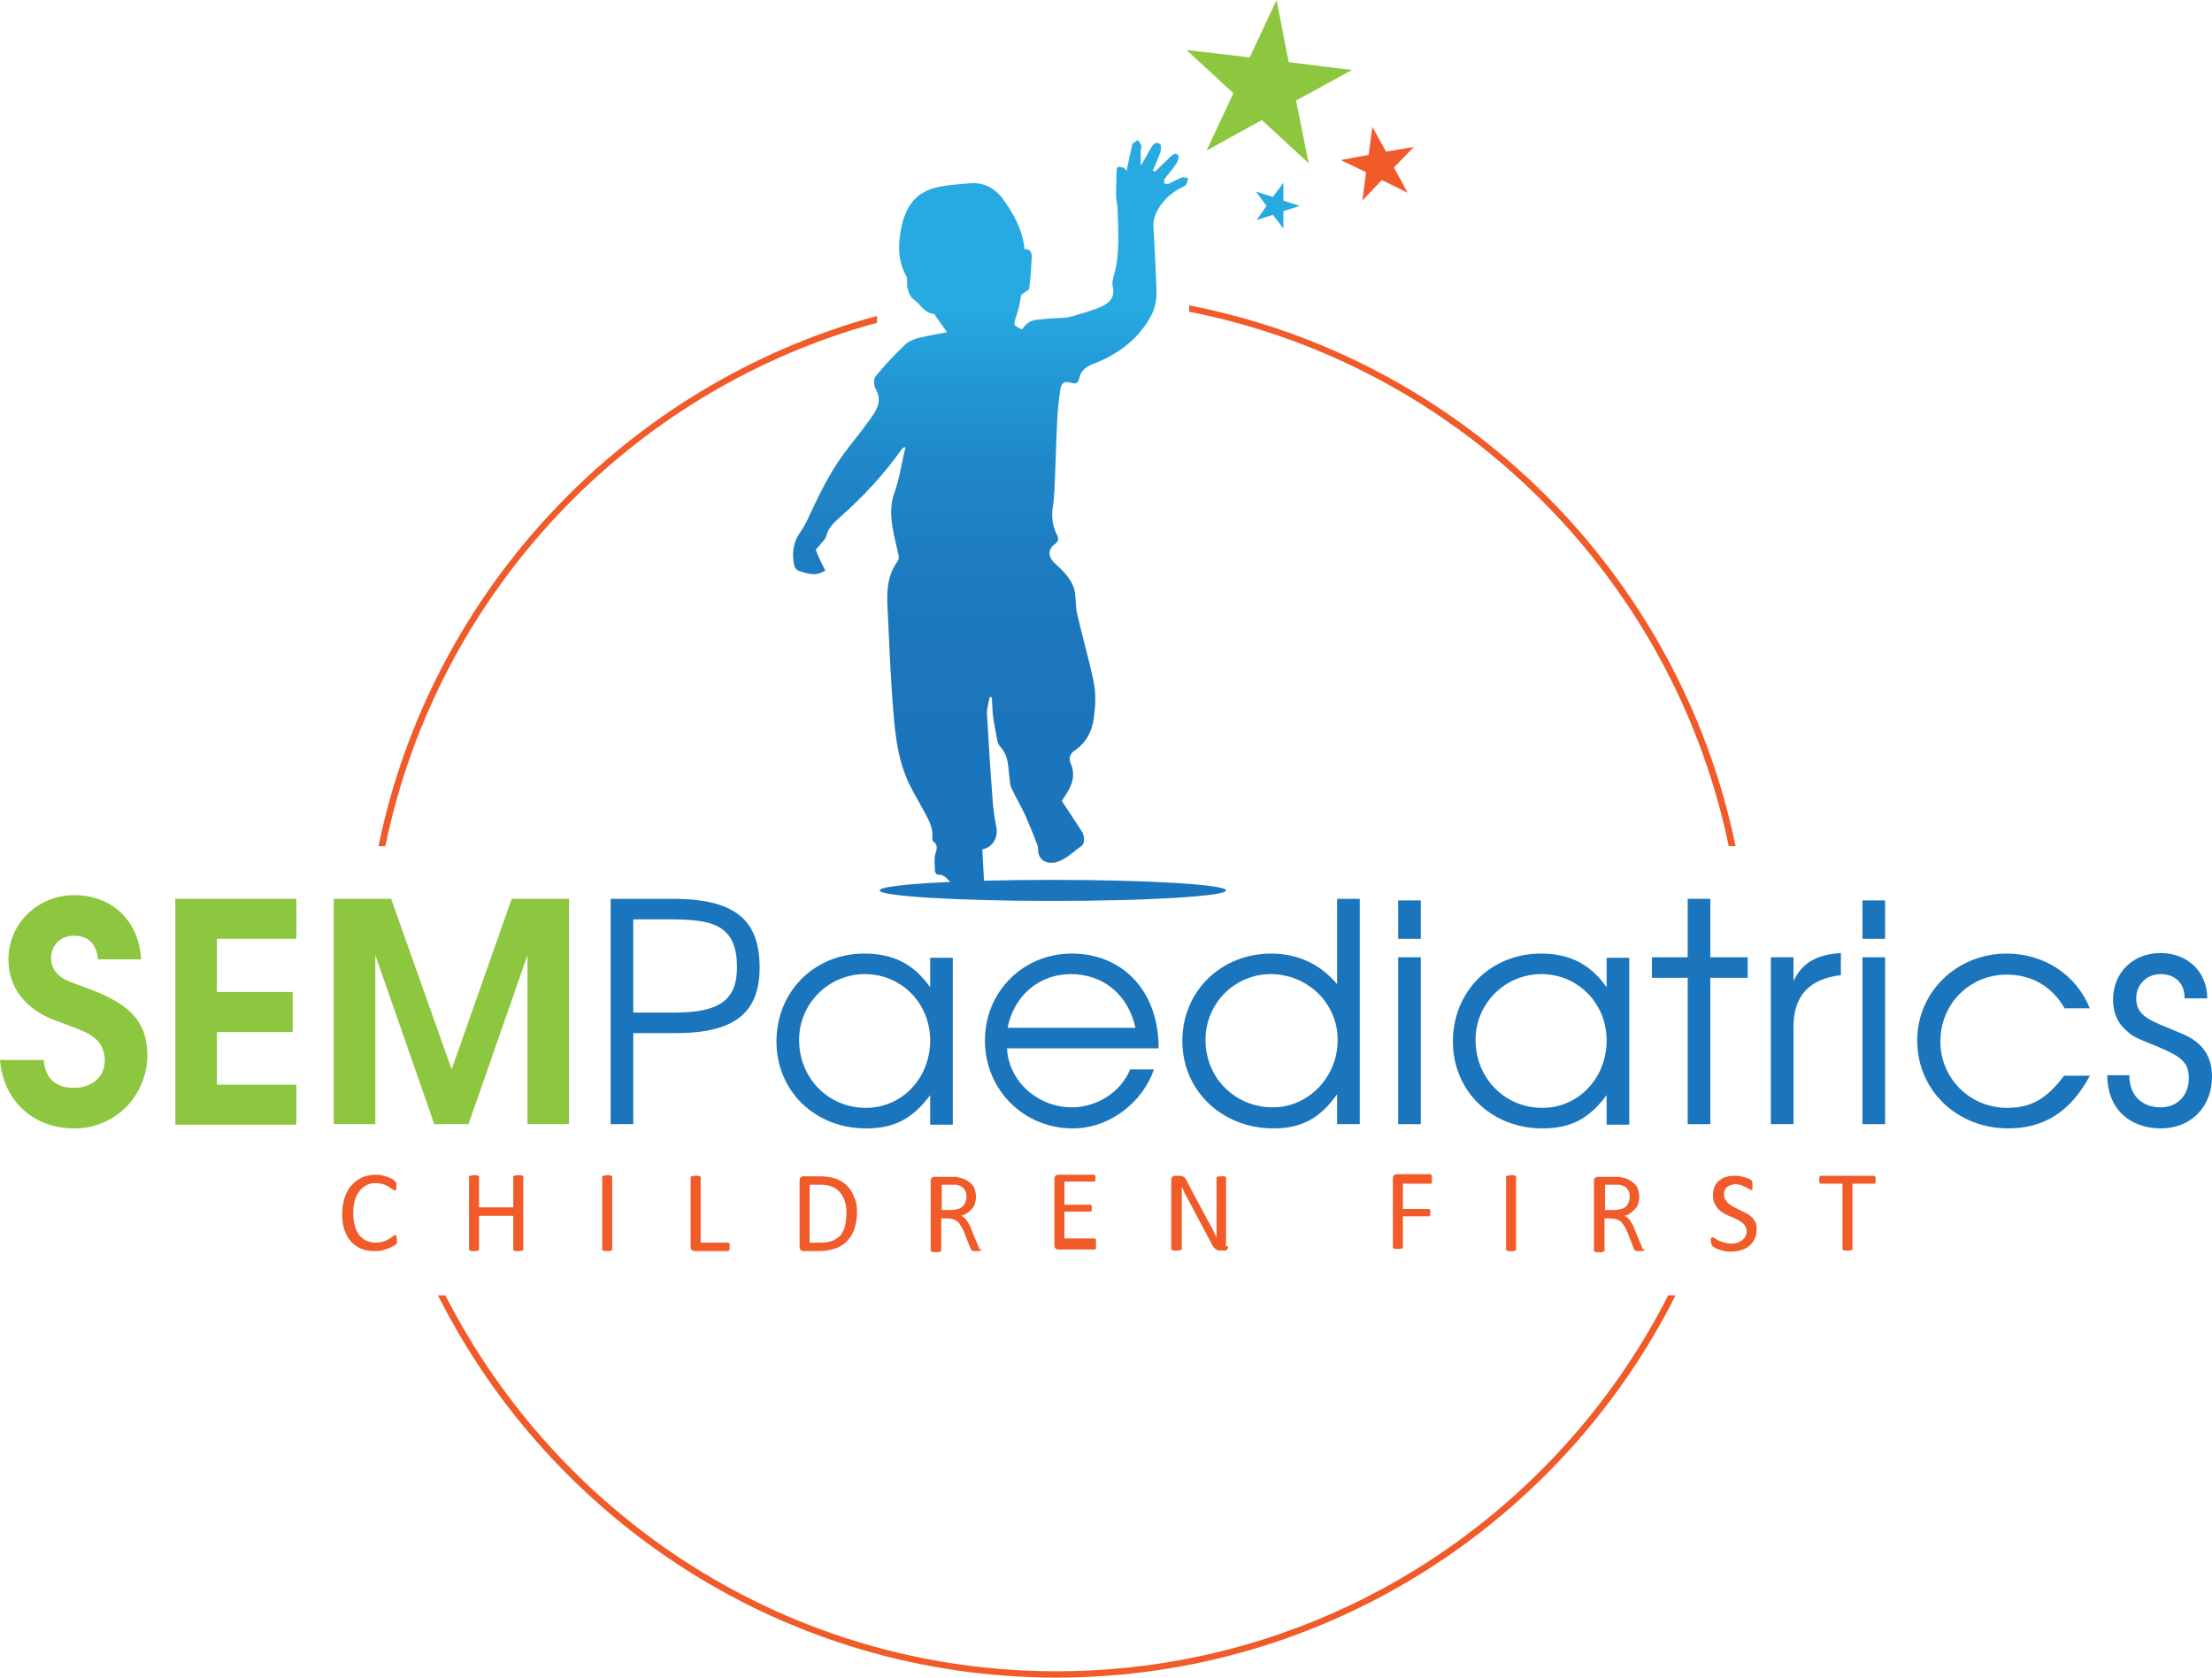
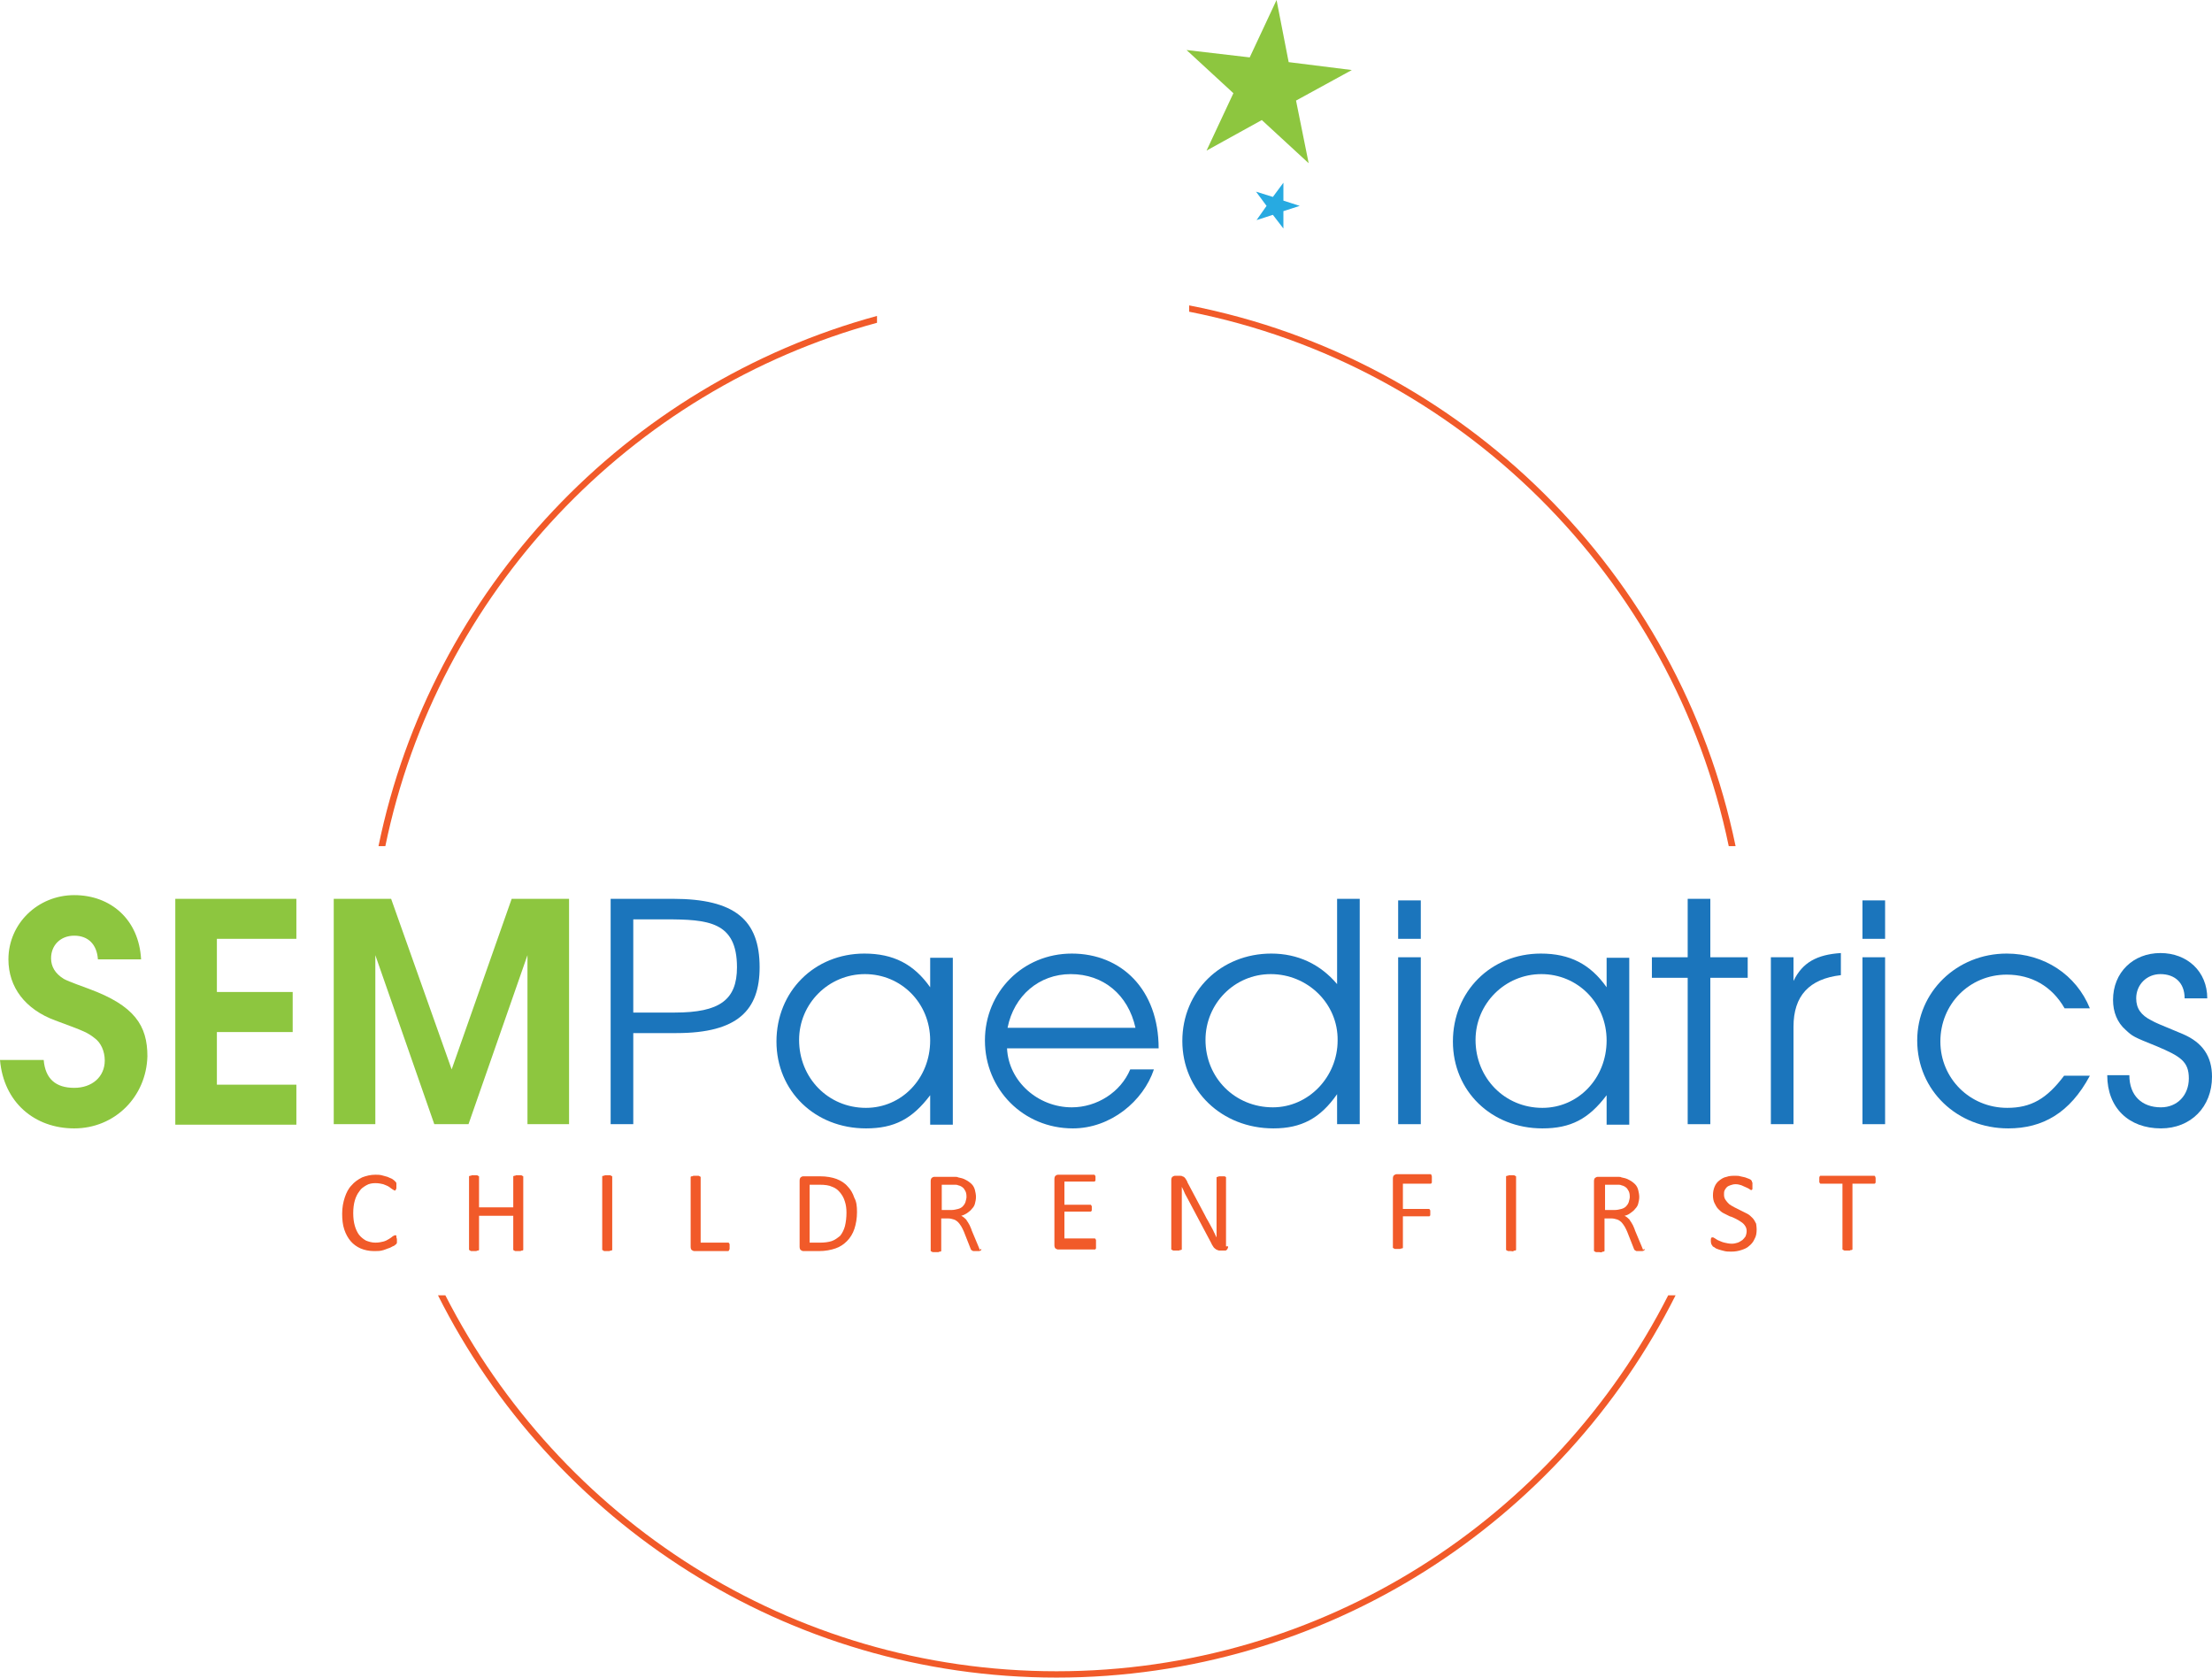
<svg xmlns="http://www.w3.org/2000/svg" version="1.1" id="Layer_1" x="0px" y="0px" viewBox="0 0 420.2 318.6" style="enable-background:new 0 0 420.2 318.6;" xml:space="preserve">
  <style type="text/css">
	.st0{fill:#F15A29;}
	.st1{fill:#8DC63F;}
	.st2{fill:#1B75BC;}
	.st3{fill:url(#SVGID_1_);}
	.st4{fill:#27AAE1;}
</style>
  <g>
    <path d="M290.4,204.7" />
    <path d="M290.4,204.7" />
    <g>
      <g>
        <path class="st0" d="M73.2,160.7c9.9-48.1,46.4-86.6,93.4-99.4v-1.3C118.9,73,81.9,112,71.9,160.7H73.2z" />
        <path class="st0" d="M328.4,160.7h1.3C319,108.9,277.9,68.1,225.9,58v1.2C277.2,69.3,317.8,109.6,328.4,160.7z" />
        <path class="st0" d="M316.9,246c-21.5,42.3-65.5,71.4-116.2,71.4S106.2,288.3,84.6,246h-1.4c21.6,43,66.2,72.6,117.5,72.6     S296.7,289,318.3,246H316.9z" />
      </g>
      <g>
        <path class="st1" d="M14.1,214.3c-7.5,0-13.4-4.9-14.1-13h8.3c0.3,3.6,2.3,5.3,5.8,5.3c3.4,0,5.8-2.1,5.8-5.2     c0-1.7-0.7-3.4-2-4.3c-1.3-1-1.7-1.2-7.4-3.3c-5.7-2.1-8.9-6.3-8.9-11.6c0-6.8,5.6-12.2,12.5-12.2s12.3,4.6,12.7,12.2h-8.2     c-0.2-2.9-1.9-4.5-4.5-4.5c-2.6,0-4.4,1.8-4.4,4.3c0,1.6,0.8,2.9,2.4,3.9c0.6,0.3,0.7,0.4,4.8,1.9c8.7,3.2,11.1,7,11.1,12.8     C27.8,208.3,21.8,214.3,14.1,214.3z" />
        <path class="st1" d="M33.3,213.5v-42.8h23v7.6H41.2v10.1h14.4v7.6H41.2v10h15.1v7.6H33.3z" />
        <path class="st1" d="M100.2,213.5v-32.1L89,213.5h-6.5l-11.2-32.1v32.1h-7.9v-42.8h10.9l11.5,32.4l11.4-32.4h10.9v42.8H100.2z" />
        <path class="st2" d="M128.5,196.2h-8.2v17.3H116v-42.8h11.8c11.8,0,16.5,4,16.5,13C144.3,191.8,140.2,196.2,128.5,196.2z      M126.4,174.6h-6.1v17.7h7.9c8.5,0,11.8-2.4,11.8-8.6C140,175,134.5,174.6,126.4,174.6z" />
        <path class="st2" d="M176.7,213.5V208c-3.4,4.5-6.8,6.3-12.2,6.3c-9.7,0-17-7.1-17-16.5c0-9.5,7.2-16.7,16.7-16.7     c5.5,0,9.4,2,12.5,6.4v-5.6h4.3v31.7H176.7z M164.3,185c-6.9,0-12.5,5.6-12.5,12.5c0,7.2,5.5,12.9,12.7,12.9     c6.8,0,12.2-5.6,12.2-12.8C176.7,190.5,171.2,185,164.3,185z" />
        <path class="st2" d="M191.3,199.1c0.3,6.3,5.9,11.2,12.3,11.2c4.8,0,9.3-2.9,11.1-7.2h4.5c-2,6-8.2,11.2-15.4,11.2     c-9.4,0-16.7-7.4-16.7-16.7c0-9.2,7.2-16.5,16.5-16.5c9.4,0,16.5,6.8,16.5,18H191.3z M203.4,185c-6,0-10.8,4.1-12,10.2h24.3     C214.3,188.9,209.6,185,203.4,185z" />
        <path class="st2" d="M254,213.5v-5.7c-3.2,4.6-6.8,6.5-12.1,6.5c-9.8,0-17.3-7.2-17.3-16.6c0-9.4,7.3-16.6,16.9-16.6     c5,0,9.3,2,12.5,5.8v-16.2h4.3v42.8H254z M241.4,185c-6.9,0-12.4,5.6-12.4,12.5c0,7.2,5.6,12.8,12.8,12.8     c6.8,0,12.3-5.8,12.3-12.7C254.2,190.6,248.4,185,241.4,185z" />
        <path class="st2" d="M265.6,178.3V171h4.3v7.3H265.6z M265.6,213.5v-31.7h4.3v31.7H265.6z" />
        <path class="st2" d="M305.2,213.5V208c-3.4,4.5-6.8,6.3-12.2,6.3c-9.7,0-17-7.1-17-16.5c0-9.5,7.2-16.7,16.7-16.7     c5.5,0,9.4,2,12.5,6.4v-5.6h4.3v31.7H305.2z M292.8,185c-6.9,0-12.5,5.6-12.5,12.5c0,7.2,5.5,12.9,12.7,12.9     c6.8,0,12.2-5.6,12.2-12.8C305.2,190.5,299.7,185,292.8,185z" />
        <path class="st2" d="M324.9,185.7v27.8h-4.3v-27.8h-6.8v-3.9h6.8v-11.1h4.3v11.1h7.1v3.9H324.9z" />
        <path class="st2" d="M340.7,195v18.5h-4.3v-31.7h4.3v4.5c1.7-3.5,4.4-5,9-5.3v4.2C343.7,185.9,340.7,189.1,340.7,195z" />
        <path class="st2" d="M353.8,178.3V171h4.3v7.3H353.8z M353.8,213.5v-31.7h4.3v31.7H353.8z" />
        <path class="st2" d="M381.5,214.3c-9.7,0-17.3-7.2-17.3-16.7c0-9.2,7.5-16.5,17-16.5c7.1,0,13.2,4,15.8,10.4h-4.8     c-2.4-4.2-6.3-6.4-11-6.4c-7.1,0-12.6,5.6-12.6,12.7c0,7,5.6,12.6,12.7,12.6c4.5,0,7.5-1.7,10.8-6.1h4.9     C393.2,211.4,388,214.3,381.5,214.3z" />
        <path class="st2" d="M410.5,214.3c-6.1,0-10.2-3.9-10.2-10.1h4.2c0,3.9,2.4,6.1,6,6.1c3.1,0,5.3-2.3,5.3-5.5     c0-3.2-1.6-4.2-6.1-6.1c-4.5-1.8-4.6-1.9-5.9-3.1c-1.6-1.4-2.4-3.4-2.4-5.7c0-5.2,3.8-8.9,9-8.9c5.1,0,8.9,3.5,8.9,8.6H415     c0-3-1.9-4.6-4.6-4.6c-2.6,0-4.6,2-4.6,4.6c0,1.9,0.9,3.2,2.9,4.2c0.9,0.5,1.2,0.6,6,2.6c3.7,1.6,5.5,4.2,5.5,8.1     C420.2,210.2,416.2,214.3,410.5,214.3z" />
      </g>
      <g>
        <g>
          <path class="st0" d="M75.4,235.5c0,0.1,0,0.2,0,0.3c0,0.1,0,0.2,0,0.2c0,0.1,0,0.1-0.1,0.2c0,0.1-0.1,0.1-0.2,0.2      c-0.1,0.1-0.2,0.2-0.5,0.3c-0.2,0.1-0.5,0.3-0.9,0.4c-0.3,0.1-0.7,0.3-1.2,0.4c-0.4,0.1-0.9,0.1-1.5,0.1c-0.9,0-1.8-0.2-2.5-0.5      c-0.7-0.3-1.4-0.8-1.9-1.4c-0.5-0.6-0.9-1.3-1.2-2.2c-0.3-0.9-0.4-1.9-0.4-3c0-1.2,0.2-2.2,0.5-3.1c0.3-0.9,0.7-1.7,1.3-2.3      c0.5-0.6,1.2-1.1,2-1.5c0.8-0.3,1.6-0.5,2.5-0.5c0.4,0,0.8,0,1.2,0.1c0.4,0.1,0.7,0.2,1.1,0.3c0.3,0.1,0.6,0.3,0.9,0.4      c0.3,0.2,0.4,0.3,0.5,0.4c0.1,0.1,0.2,0.2,0.2,0.2c0,0.1,0.1,0.1,0.1,0.2c0,0.1,0,0.2,0,0.2c0,0.1,0,0.2,0,0.3      c0,0.1,0,0.3,0,0.4c0,0.1,0,0.2-0.1,0.3c0,0.1-0.1,0.1-0.1,0.2c0,0-0.1,0-0.1,0c-0.1,0-0.2-0.1-0.4-0.2s-0.4-0.3-0.7-0.5      c-0.3-0.2-0.6-0.3-1.1-0.5c-0.4-0.1-0.9-0.2-1.5-0.2c-0.6,0-1.2,0.1-1.7,0.4c-0.5,0.3-1,0.6-1.3,1.1c-0.4,0.5-0.7,1.1-0.9,1.8      c-0.2,0.7-0.3,1.5-0.3,2.4c0,0.9,0.1,1.7,0.3,2.4s0.5,1.3,0.8,1.7c0.4,0.5,0.8,0.8,1.3,1.1c0.5,0.2,1.1,0.4,1.8,0.4      c0.6,0,1.1-0.1,1.5-0.2c0.4-0.1,0.8-0.3,1.1-0.5c0.3-0.2,0.5-0.3,0.7-0.5c0.2-0.1,0.3-0.2,0.5-0.2c0.1,0,0.1,0,0.1,0      c0,0,0.1,0.1,0.1,0.1c0,0.1,0,0.1,0,0.3C75.4,235.2,75.4,235.3,75.4,235.5z" />
          <path class="st0" d="M99.4,237.2c0,0.1,0,0.1,0,0.2c0,0-0.1,0.1-0.2,0.1c-0.1,0-0.2,0-0.3,0.1c-0.1,0-0.3,0-0.4,0      c-0.2,0-0.3,0-0.5,0s-0.2,0-0.3-0.1c-0.1,0-0.1-0.1-0.2-0.1c0,0,0-0.1,0-0.2v-6.3H91v6.3c0,0.1,0,0.1,0,0.2c0,0-0.1,0.1-0.2,0.1      c-0.1,0-0.2,0-0.3,0.1c-0.1,0-0.3,0-0.5,0c-0.2,0-0.3,0-0.4,0s-0.2,0-0.3-0.1s-0.1-0.1-0.2-0.1c0,0,0-0.1,0-0.2v-13.6      c0-0.1,0-0.1,0-0.2c0,0,0.1-0.1,0.2-0.1c0.1,0,0.2,0,0.3-0.1c0.1,0,0.3,0,0.4,0c0.2,0,0.3,0,0.5,0c0.1,0,0.2,0,0.3,0.1      c0.1,0,0.1,0.1,0.2,0.1c0,0,0,0.1,0,0.2v5.7h6.5v-5.7c0-0.1,0-0.1,0-0.2c0,0,0.1-0.1,0.2-0.1c0.1,0,0.2,0,0.3-0.1      c0.1,0,0.3,0,0.5,0c0.2,0,0.3,0,0.4,0c0.1,0,0.2,0,0.3,0.1c0.1,0,0.1,0.1,0.2,0.1c0,0,0,0.1,0,0.2V237.2z" />
          <path class="st0" d="M116.3,237.2c0,0.1,0,0.1,0,0.2c0,0-0.1,0.1-0.2,0.1c-0.1,0-0.2,0-0.3,0.1c-0.1,0-0.3,0-0.5,0      c-0.2,0-0.3,0-0.4,0s-0.2,0-0.3-0.1s-0.1-0.1-0.2-0.1c0,0,0-0.1,0-0.2v-13.6c0-0.1,0-0.1,0-0.2c0,0,0.1-0.1,0.2-0.1      c0.1,0,0.2,0,0.3-0.1c0.1,0,0.3,0,0.4,0c0.2,0,0.3,0,0.5,0c0.1,0,0.2,0,0.3,0.1c0.1,0,0.1,0.1,0.2,0.1c0,0,0,0.1,0,0.2V237.2z" />
          <path class="st0" d="M138.6,236.7c0,0.1,0,0.3,0,0.4c0,0.1,0,0.2-0.1,0.3c0,0.1-0.1,0.1-0.1,0.2c0,0-0.1,0-0.2,0h-6.3      c-0.2,0-0.3-0.1-0.5-0.2c-0.1-0.1-0.2-0.3-0.2-0.6v-13.1c0-0.1,0-0.1,0-0.2c0,0,0.1-0.1,0.2-0.1c0.1,0,0.2,0,0.3-0.1      c0.1,0,0.3,0,0.4,0c0.2,0,0.3,0,0.5,0c0.1,0,0.2,0,0.3,0.1c0.1,0,0.1,0.1,0.2,0.1c0,0,0,0.1,0,0.2v12.3h5.1c0.1,0,0.1,0,0.2,0      c0,0,0.1,0.1,0.1,0.1c0,0.1,0.1,0.1,0.1,0.2S138.6,236.5,138.6,236.7z" />
          <path class="st0" d="M162.8,230.2c0,1.2-0.2,2.3-0.5,3.2c-0.3,0.9-0.8,1.7-1.4,2.3c-0.6,0.6-1.3,1.1-2.2,1.4      c-0.9,0.3-1.9,0.5-3.1,0.5h-3c-0.2,0-0.3-0.1-0.5-0.2c-0.1-0.1-0.2-0.3-0.2-0.6v-12.6c0-0.3,0.1-0.5,0.2-0.6      c0.1-0.1,0.3-0.2,0.5-0.2h3.2c1.2,0,2.3,0.2,3.1,0.5c0.8,0.3,1.6,0.8,2.1,1.4c0.6,0.6,1,1.3,1.3,2.2      C162.7,228.2,162.8,229.1,162.8,230.2z M160.8,230.3c0-0.8-0.1-1.5-0.3-2.1c-0.2-0.7-0.5-1.2-0.9-1.7c-0.4-0.5-0.9-0.9-1.5-1.1      c-0.6-0.3-1.4-0.4-2.4-0.4h-1.9v11h1.9c0.9,0,1.7-0.1,2.3-0.3c0.6-0.2,1.1-0.6,1.6-1c0.4-0.5,0.7-1.1,0.9-1.8      C160.7,232.1,160.8,231.2,160.8,230.3z" />
          <path class="st0" d="M186.4,237.2c0,0.1,0,0.1,0,0.2c0,0-0.1,0.1-0.1,0.1c-0.1,0-0.2,0.1-0.3,0.1c-0.1,0-0.3,0-0.5,0      c-0.2,0-0.3,0-0.5,0c-0.1,0-0.2,0-0.3-0.1c-0.1,0-0.1-0.1-0.2-0.1c0-0.1-0.1-0.1-0.1-0.2l-1.3-3.3c-0.2-0.4-0.3-0.7-0.5-1      c-0.2-0.3-0.4-0.6-0.6-0.8c-0.2-0.2-0.5-0.4-0.8-0.5c-0.3-0.1-0.7-0.2-1.1-0.2h-1.3v6c0,0.1,0,0.1,0,0.2c0,0-0.1,0.1-0.2,0.1      c-0.1,0-0.2,0-0.3,0.1c-0.1,0-0.3,0-0.5,0s-0.3,0-0.5,0c-0.1,0-0.2,0-0.3-0.1c-0.1,0-0.1-0.1-0.2-0.1c0,0,0-0.1,0-0.2v-13.1      c0-0.3,0.1-0.5,0.2-0.6c0.1-0.1,0.3-0.2,0.5-0.2h3c0.4,0,0.7,0,0.9,0c0.2,0,0.5,0,0.6,0.1c0.5,0.1,1,0.2,1.5,0.5      c0.4,0.2,0.8,0.5,1.1,0.8c0.3,0.3,0.5,0.7,0.6,1.1c0.1,0.4,0.2,0.9,0.2,1.3c0,0.5-0.1,0.9-0.2,1.3c-0.1,0.4-0.3,0.7-0.6,1      c-0.2,0.3-0.5,0.5-0.9,0.8c-0.3,0.2-0.7,0.4-1.1,0.5c0.2,0.1,0.4,0.2,0.6,0.4c0.2,0.2,0.4,0.3,0.5,0.6c0.2,0.2,0.3,0.5,0.5,0.8      c0.1,0.3,0.3,0.6,0.4,1l1.3,3.1c0.1,0.3,0.2,0.4,0.2,0.6C186.4,237.1,186.4,237.2,186.4,237.2z M183.6,227.3      c0-0.6-0.1-1-0.4-1.4c-0.2-0.4-0.7-0.7-1.2-0.8c-0.2-0.1-0.4-0.1-0.6-0.1c-0.2,0-0.5,0-0.9,0h-1.6v4.8h1.8      c0.5,0,0.9-0.1,1.3-0.2c0.4-0.1,0.7-0.3,0.9-0.5c0.2-0.2,0.4-0.5,0.5-0.8C183.5,227.9,183.6,227.6,183.6,227.3z" />
          <path class="st0" d="M208.2,236.7c0,0.1,0,0.2,0,0.3c0,0.1,0,0.2-0.1,0.2c0,0.1-0.1,0.1-0.1,0.1c0,0-0.1,0-0.2,0h-6.8      c-0.2,0-0.3-0.1-0.5-0.2c-0.1-0.1-0.2-0.3-0.2-0.6v-12.6c0-0.3,0.1-0.5,0.2-0.6c0.1-0.1,0.3-0.2,0.5-0.2h6.7c0.1,0,0.1,0,0.2,0      c0,0,0.1,0.1,0.1,0.1c0,0.1,0.1,0.1,0.1,0.2c0,0.1,0,0.2,0,0.4c0,0.1,0,0.2,0,0.3c0,0.1,0,0.2-0.1,0.2c0,0.1-0.1,0.1-0.1,0.1      c0,0-0.1,0-0.2,0h-5.5v4.4h4.8c0.1,0,0.1,0,0.2,0c0,0,0.1,0.1,0.1,0.1c0,0.1,0.1,0.1,0.1,0.2c0,0.1,0,0.2,0,0.4      c0,0.1,0,0.2,0,0.3c0,0.1,0,0.2-0.1,0.2c0,0.1-0.1,0.1-0.1,0.1c0,0-0.1,0-0.2,0h-4.8v5.1h5.6c0.1,0,0.1,0,0.2,0      c0,0,0.1,0.1,0.1,0.1c0,0.1,0.1,0.1,0.1,0.2C208.2,236.5,208.2,236.6,208.2,236.7z" />
          <path class="st0" d="M233.3,236.7c0,0.1,0,0.3-0.1,0.4c0,0.1-0.1,0.2-0.2,0.3s-0.2,0.1-0.3,0.1c-0.1,0-0.2,0-0.3,0h-0.6      c-0.2,0-0.4,0-0.5-0.1c-0.1,0-0.3-0.1-0.4-0.2c-0.1-0.1-0.3-0.2-0.4-0.4c-0.1-0.2-0.3-0.4-0.4-0.7l-4.3-8.1      c-0.2-0.4-0.5-0.9-0.7-1.3c-0.2-0.5-0.4-0.9-0.6-1.3h0c0,0.5,0,1.1,0,1.6c0,0.5,0,1.1,0,1.6v8.6c0,0.1,0,0.1,0,0.1      c0,0-0.1,0.1-0.2,0.1c-0.1,0-0.2,0-0.3,0.1c-0.1,0-0.3,0-0.5,0c-0.2,0-0.3,0-0.5,0c-0.1,0-0.2,0-0.3-0.1c-0.1,0-0.1-0.1-0.2-0.1      c0,0,0-0.1,0-0.1v-13.1c0-0.3,0.1-0.5,0.2-0.6c0.2-0.1,0.3-0.2,0.5-0.2h0.9c0.2,0,0.4,0,0.5,0.1c0.1,0,0.3,0.1,0.4,0.2      c0.1,0.1,0.2,0.2,0.3,0.4c0.1,0.1,0.2,0.3,0.3,0.6l3.3,6.2c0.2,0.4,0.4,0.8,0.6,1.1c0.2,0.4,0.4,0.7,0.6,1.1      c0.2,0.4,0.4,0.7,0.5,1c0.2,0.3,0.3,0.7,0.5,1h0c0-0.6,0-1.2,0-1.8c0-0.6,0-1.2,0-1.8v-7.7c0-0.1,0-0.1,0-0.1      c0,0,0.1-0.1,0.2-0.1c0.1,0,0.2-0.1,0.3-0.1c0.1,0,0.3,0,0.5,0c0.2,0,0.3,0,0.4,0c0.1,0,0.2,0,0.3,0.1c0.1,0,0.1,0.1,0.1,0.1      c0,0,0,0.1,0,0.1V236.7z" />
          <path class="st0" d="M272,224.1c0,0.1,0,0.3,0,0.4c0,0.1,0,0.2-0.1,0.2c0,0.1-0.1,0.1-0.1,0.1c0,0-0.1,0-0.1,0h-5.2v4.8h4.9      c0.1,0,0.1,0,0.1,0c0,0,0.1,0.1,0.1,0.1c0,0.1,0.1,0.1,0.1,0.2c0,0.1,0,0.2,0,0.4c0,0.1,0,0.3,0,0.4c0,0.1,0,0.2-0.1,0.2      c0,0.1-0.1,0.1-0.1,0.1c0,0-0.1,0-0.1,0h-4.9v5.9c0,0.1,0,0.1,0,0.1c0,0-0.1,0.1-0.2,0.1c-0.1,0-0.2,0-0.3,0.1      c-0.1,0-0.3,0-0.5,0c-0.2,0-0.3,0-0.4,0c-0.1,0-0.2,0-0.3-0.1c-0.1,0-0.1-0.1-0.2-0.1c0,0,0-0.1,0-0.1v-13.1      c0-0.3,0.1-0.5,0.2-0.6c0.2-0.1,0.3-0.2,0.5-0.2h6.4c0.1,0,0.1,0,0.1,0c0,0,0.1,0.1,0.1,0.1c0,0.1,0.1,0.2,0.1,0.3      C272,223.9,272,224,272,224.1z" />
          <path class="st0" d="M288,237.2c0,0.1,0,0.1,0,0.2c0,0-0.1,0.1-0.2,0.1c-0.1,0-0.2,0-0.3,0.1s-0.3,0-0.5,0c-0.2,0-0.3,0-0.4,0      c-0.1,0-0.2,0-0.3-0.1c-0.1,0-0.1-0.1-0.2-0.1c0,0,0-0.1,0-0.2v-13.6c0-0.1,0-0.1,0-0.2c0,0,0.1-0.1,0.2-0.1      c0.1,0,0.2,0,0.3-0.1c0.1,0,0.3,0,0.4,0c0.2,0,0.3,0,0.5,0c0.1,0,0.2,0,0.3,0.1c0.1,0,0.1,0.1,0.2,0.1c0,0,0,0.1,0,0.2V237.2z" />
          <path class="st0" d="M312.4,237.2c0,0.1,0,0.1,0,0.2c0,0-0.1,0.1-0.1,0.1c-0.1,0-0.2,0.1-0.3,0.1s-0.3,0-0.5,0      c-0.2,0-0.3,0-0.5,0s-0.2,0-0.3-0.1c-0.1,0-0.1-0.1-0.2-0.1c0-0.1-0.1-0.1-0.1-0.2l-1.3-3.3c-0.2-0.4-0.3-0.7-0.5-1      c-0.2-0.3-0.4-0.6-0.6-0.8c-0.2-0.2-0.5-0.4-0.8-0.5c-0.3-0.1-0.7-0.2-1.1-0.2h-1.3v6c0,0.1,0,0.1,0,0.2c0,0-0.1,0.1-0.2,0.1      s-0.2,0-0.3,0.1s-0.3,0-0.5,0s-0.3,0-0.5,0c-0.1,0-0.2,0-0.3-0.1c-0.1,0-0.1-0.1-0.2-0.1c0,0,0-0.1,0-0.2v-13.1      c0-0.3,0.1-0.5,0.2-0.6c0.2-0.1,0.3-0.2,0.5-0.2h3c0.4,0,0.7,0,0.9,0c0.2,0,0.5,0,0.6,0.1c0.5,0.1,1,0.2,1.5,0.5      c0.4,0.2,0.8,0.5,1.1,0.8c0.3,0.3,0.5,0.7,0.6,1.1c0.1,0.4,0.2,0.9,0.2,1.3c0,0.5-0.1,0.9-0.2,1.3c-0.1,0.4-0.3,0.7-0.6,1      c-0.2,0.3-0.5,0.5-0.9,0.8s-0.7,0.4-1.1,0.5c0.2,0.1,0.4,0.2,0.6,0.4c0.2,0.2,0.4,0.3,0.5,0.6c0.2,0.2,0.3,0.5,0.5,0.8      c0.1,0.3,0.3,0.6,0.4,1l1.3,3.1c0.1,0.3,0.2,0.4,0.2,0.6C312.4,237.1,312.4,237.2,312.4,237.2z M309.6,227.3      c0-0.6-0.1-1-0.4-1.4c-0.2-0.4-0.7-0.7-1.2-0.8c-0.2-0.1-0.4-0.1-0.6-0.1c-0.2,0-0.5,0-0.9,0h-1.6v4.8h1.8      c0.5,0,0.9-0.1,1.3-0.2c0.4-0.1,0.7-0.3,0.9-0.5c0.2-0.2,0.4-0.5,0.5-0.8C309.5,227.9,309.6,227.6,309.6,227.3z" />
          <path class="st0" d="M333.7,233.5c0,0.7-0.1,1.3-0.4,1.8c-0.2,0.5-0.6,1-1,1.3c-0.4,0.4-0.9,0.6-1.5,0.8      c-0.6,0.2-1.2,0.3-1.9,0.3c-0.5,0-0.9,0-1.3-0.1c-0.4-0.1-0.8-0.2-1.1-0.3c-0.3-0.1-0.6-0.2-0.8-0.4c-0.2-0.1-0.4-0.2-0.4-0.3      c-0.1-0.1-0.1-0.2-0.2-0.3c0-0.1-0.1-0.3-0.1-0.5c0-0.2,0-0.3,0-0.4c0-0.1,0-0.2,0.1-0.3c0-0.1,0.1-0.1,0.1-0.1c0,0,0.1,0,0.2,0      c0.1,0,0.2,0.1,0.4,0.2c0.2,0.1,0.4,0.3,0.7,0.4c0.3,0.1,0.6,0.3,1.1,0.4c0.4,0.1,0.9,0.2,1.4,0.2c0.4,0,0.8-0.1,1.1-0.2      c0.3-0.1,0.6-0.3,0.9-0.5c0.2-0.2,0.4-0.4,0.6-0.7c0.1-0.3,0.2-0.6,0.2-1c0-0.4-0.1-0.7-0.3-1c-0.2-0.3-0.4-0.5-0.7-0.7      c-0.3-0.2-0.6-0.4-1-0.6c-0.4-0.2-0.8-0.4-1.2-0.5c-0.4-0.2-0.8-0.4-1.2-0.6c-0.4-0.2-0.7-0.5-1-0.8s-0.5-0.7-0.7-1.1      c-0.2-0.4-0.3-0.9-0.3-1.5c0-0.6,0.1-1.1,0.3-1.6c0.2-0.5,0.5-0.9,0.9-1.2c0.4-0.3,0.8-0.6,1.4-0.7c0.5-0.2,1.1-0.2,1.7-0.2      c0.3,0,0.6,0,0.9,0.1c0.3,0.1,0.6,0.1,0.9,0.2c0.3,0.1,0.5,0.2,0.8,0.3c0.2,0.1,0.4,0.2,0.4,0.3c0.1,0.1,0.1,0.1,0.1,0.2      c0,0,0,0.1,0.1,0.2c0,0.1,0,0.1,0,0.2c0,0.1,0,0.2,0,0.3c0,0.1,0,0.2,0,0.4c0,0.1,0,0.2,0,0.3c0,0.1-0.1,0.1-0.1,0.2      c0,0-0.1,0-0.1,0c-0.1,0-0.2,0-0.4-0.2c-0.2-0.1-0.4-0.2-0.6-0.3s-0.5-0.2-0.9-0.4c-0.3-0.1-0.7-0.2-1.1-0.2      c-0.4,0-0.7,0.1-1,0.2c-0.3,0.1-0.5,0.2-0.7,0.4c-0.2,0.2-0.3,0.4-0.4,0.6c-0.1,0.2-0.1,0.5-0.1,0.8c0,0.4,0.1,0.7,0.3,1      s0.4,0.5,0.7,0.8c0.3,0.2,0.6,0.4,1,0.6c0.4,0.2,0.8,0.4,1.2,0.6c0.4,0.2,0.8,0.4,1.2,0.6c0.4,0.2,0.7,0.5,1,0.8      c0.3,0.3,0.5,0.7,0.7,1.1C333.6,232.5,333.7,233,333.7,233.5z" />
          <path class="st0" d="M356.3,224.1c0,0.1,0,0.3,0,0.4c0,0.1,0,0.2-0.1,0.2c0,0.1-0.1,0.1-0.1,0.1c0,0-0.1,0-0.2,0h-4v12.3      c0,0.1,0,0.1,0,0.2c0,0-0.1,0.1-0.2,0.1c-0.1,0-0.2,0-0.3,0.1c-0.1,0-0.3,0-0.5,0c-0.2,0-0.3,0-0.4,0c-0.1,0-0.2,0-0.3-0.1      c-0.1,0-0.1-0.1-0.2-0.1c0,0,0-0.1,0-0.2v-12.3h-4c-0.1,0-0.1,0-0.2,0c0,0-0.1-0.1-0.1-0.1c0-0.1-0.1-0.1-0.1-0.2      c0-0.1,0-0.2,0-0.4c0-0.1,0-0.3,0-0.4c0-0.1,0-0.2,0.1-0.3c0-0.1,0.1-0.1,0.1-0.1c0,0,0.1,0,0.2,0h9.9c0.1,0,0.1,0,0.2,0      c0,0,0.1,0.1,0.1,0.1c0,0.1,0.1,0.2,0.1,0.3C356.3,223.9,356.3,224,356.3,224.1z" />
        </g>
      </g>
      <g>
        <g>
          <g>
            <g>
              <linearGradient id="SVGID_1_" gradientUnits="userSpaceOnUse" x1="188.088" y1="58.08" x2="188.088" y2="138.963">
                <stop offset="0" style="stop-color:#27AAE1" />
                <stop offset="0.168" style="stop-color:#2298D5" />
                <stop offset="0.367" style="stop-color:#1F88C9" />
                <stop offset="0.57" style="stop-color:#1E7DC2" />
                <stop offset="0.778" style="stop-color:#1C77BD" />
                <stop offset="1" style="stop-color:#1B75BC" />
              </linearGradient>
-               <path class="st3" d="M201.7,152.1c1.5-2.2,2.9-4.3,1.7-7.1c-0.5-1.1,0-2,0.8-2.5c2.2-1.5,3.3-3.7,3.6-6.2        c0.3-2.2,0.4-4.5,0-6.6c-0.9-4.4-2.2-8.8-3.2-13.2c-0.3-1.5-0.2-3.1-0.5-4.5c-0.6-2.2-2.3-3.7-3.9-5.2        c-1.1-1.1-1.1-2.5,0.1-3.4c0.7-0.5,0.9-1,0.5-1.8c-1-1.9-1.1-3.9-0.7-6c0.1-0.7,0.1-1.5,0.2-2.2c0.2-4.3,0.3-8.7,0.5-13        c0.1-2.1,0.3-4.2,0.6-6.3c0.2-1.4,0.8-1.8,2.1-1.4c1,0.3,1.3,0,1.5-0.8c0.3-1.5,1.2-2.2,2.7-2.8c4.7-1.8,8.6-4.7,11-9.2        c0.7-1.3,1-2.9,1-4.3c-0.1-4.3-0.4-8.6-0.6-12.9c0-0.7,0.2-1.5,0.5-2.2c1.1-2.3,2.8-3.9,5.1-5c0.3-0.1,0.6-0.3,0.7-0.6        c0.2-0.3,0.2-0.8,0.3-1.1c-0.4,0-0.8-0.2-1.2-0.1c-0.8,0.3-1.6,0.8-2.5,1.2c-0.3,0.1-0.6,0-0.9-0.1c0.1-0.3,0-0.7,0.2-0.9        c0.7-1,1.6-1.9,2.2-2.9c0.3-0.4,0.5-1.3,0.3-1.5c-0.6-0.7-1.1,0-1.6,0.4c-0.9,0.9-1.9,1.8-2.8,2.7c-0.1-0.1-0.3-0.1-0.4-0.2        c0.5-1.1,1-2.3,1.4-3.4c0.2-0.5,0.2-1.3,0-1.6c-0.7-0.6-1.3-0.1-1.7,0.6c-0.6,1.1-1.2,2.1-2,3.5c0-1.1,0-2,0-2.9        c0-0.3,0.2-0.6,0.1-0.9c-0.1-0.4-0.4-0.8-0.7-1.1c-0.3,0.3-0.9,0.5-1,0.8c-0.4,1.8-0.8,3.5-1.1,5.1c0,0-0.2-0.4-0.5-0.6        c-0.3-0.2-0.8-0.2-1.2-0.2c-0.1,0-0.2,0.6-0.2,0.9c0,1.5-0.1,3-0.1,4.4c0,0.9,0.3,1.8,0.3,2.7c0.1,4.2,0.5,8.5-0.7,12.6        c-0.2,0.7-0.4,1.5-0.2,2.2c0.5,2.4-1.1,3.3-2.8,4c-1.6,0.6-3.3,1.1-5,1.6c-0.3,0.1-0.6,0.1-0.9,0.2c-1.9,0.1-3.7,0.2-5.6,0.4        c-1.2,0.1-2.2,0.7-2.9,1.8c0,0-0.1,0-0.2,0c-1.6-0.8-1.5-0.8-0.9-2.6c0.5-1.4,0.7-2.8,0.9-3.9c0.6-0.5,1.4-0.8,1.5-1.2        c0.3-2,0.4-4.1,0.5-6.1c0-0.7-0.3-1.5-1.4-1.4c-0.3-3.6-2-6.6-4-9.4c-1.4-2-3.6-3.3-6.2-3.1c-2.3,0.2-4.7,0.3-6.9,0.9        c-4.1,1.1-5.7,4.3-6.4,8.1c-0.5,2.9-0.5,5.8,1,8.5c0.4,0.7,0.1,1.7,0.3,2.5c0.2,0.7,0.5,1.6,1.1,2c1.3,0.9,2.1,2.7,3.9,2.8        c0.1,0,0.3,0.3,0.4,0.5c0.7,1,1.3,1.9,2.1,3c-1.6,0.3-3.4,0.6-5.1,1c-0.9,0.2-2,0.6-2.7,1.2c-2,1.9-4,4-5.8,6.2        c-0.4,0.5-0.3,1.7,0,2.3c1.3,2.1,0.4,3.9-0.8,5.5c-1.4,2-2.9,3.9-4.4,5.8c-3,3.8-5.1,8-7.1,12.3c-0.6,1.3-1.2,2.6-2,3.7        c-1.4,2-1.6,4.1-1.1,6.4c0.1,0.4,0.5,0.8,0.8,0.9c1.6,0.5,3.3,1.2,5.1-0.1c-0.1-0.2-0.3-0.4-0.4-0.7c-0.5-1-1-2-1.4-3.1        c-0.1-0.2,0.3-0.5,0.5-0.7c0.5-0.7,1.3-1.3,1.5-2.1c0.4-1.6,1.5-2.5,2.7-3.6c4.3-3.8,8.3-8.1,11.6-12.8        c0.1-0.2,0.3-0.3,0.7-0.4c-0.7,2.9-1.1,5.9-2.1,8.7c-1,2.7-0.6,5.3-0.1,7.9c0.3,1.3,0.6,2.6,0.9,4c0.1,0.4,0,0.8-0.2,1.1        c-2.4,3.3-2,7.1-1.8,10.8c0.2,4.5,0.4,9.1,0.7,13.6c0.4,5.3,0.6,10.7,2.4,15.7c0.9,2.6,2.5,5,3.8,7.5c0.8,1.5,1.7,3,1.5,4.9        c0,0.2,0,0.6,0.2,0.7c0.9,0.7,0.7,1.4,0.4,2.3c-0.3,1-0.1,2.2-0.1,3.3c0,0.2,0.3,0.7,0.5,0.7c1.2-0.1,1.8,0.8,2.5,1.5        c0.2,0.2,0.5,0.2,0.8,0.3c1.1,0.3,2.2,0.5,3.2,0.8c1.5,0.4,2.4-0.3,2.3-1.9c-0.1-1.8-0.2-3.7-0.3-5.5c1.9-0.3,3-2.2,2.7-4        c-0.4-2.1-0.7-4.2-0.8-6.2c-0.4-5.1-0.7-10.2-1-15.3c-0.1-1.1,0.3-2.3,0.5-3.4c0.1,0,0.3,0,0.4,0c0.1,1.1,0.1,2.2,0.2,3.3        c0.2,1.6,0.5,3.1,0.8,4.7c0.1,0.5,0.3,1.1,0.6,1.4c1.7,1.8,1.5,4.1,1.8,6.3c0.1,0.6,0.1,1.2,0.4,1.7c0.8,1.7,1.8,3.4,2.6,5.1        c0.8,1.9,1.6,3.8,2.3,5.7c0.1,0.3,0.1,0.6,0.1,0.9c0.1,2,1.8,2.7,3.6,2.2c1.9-0.6,3.1-2,4.6-3c0.7-0.5,0.7-1.9,0.1-2.8        C204.3,156,203,154.1,201.7,152.1z" />
            </g>
            <g>
              <g>
-                 <ellipse class="st2" cx="200" cy="169.1" rx="32.9" ry="2" />
-               </g>
+                 </g>
            </g>
          </g>
        </g>
        <polygon class="st1" points="242.5,0 244.8,11.8 256.8,13.3 246.2,19.1 248.6,31 239.7,22.8 229.2,28.6 234.3,17.7 225.4,9.5      237.4,10.9    " />
-         <polygon class="st0" points="260.7,24.1 263.3,28.8 268.6,27.9 264.8,31.8 267.4,36.6 262.5,34.2 258.8,38.1 259.5,32.7      254.7,30.4 260,29.4    " />
        <polygon class="st4" points="243.8,34.7 243.8,38.1 246.9,39.1 243.8,40.1 243.8,43.4 241.8,40.8 238.7,41.8 240.6,39.1      238.6,36.4 241.8,37.4    " />
      </g>
    </g>
  </g>
</svg>